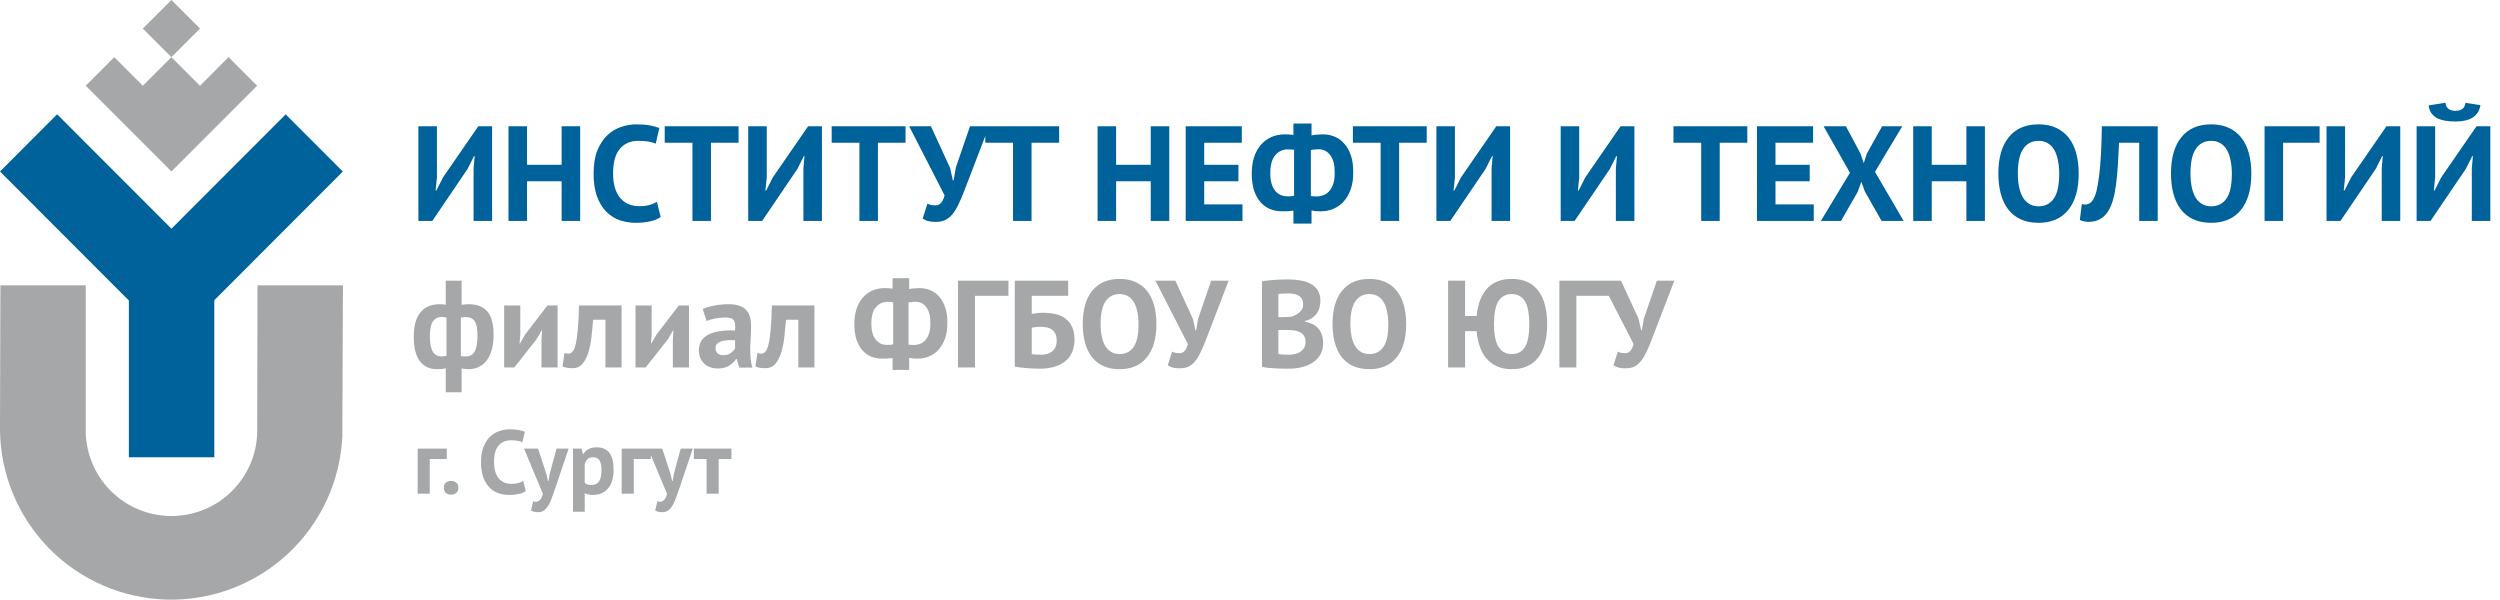
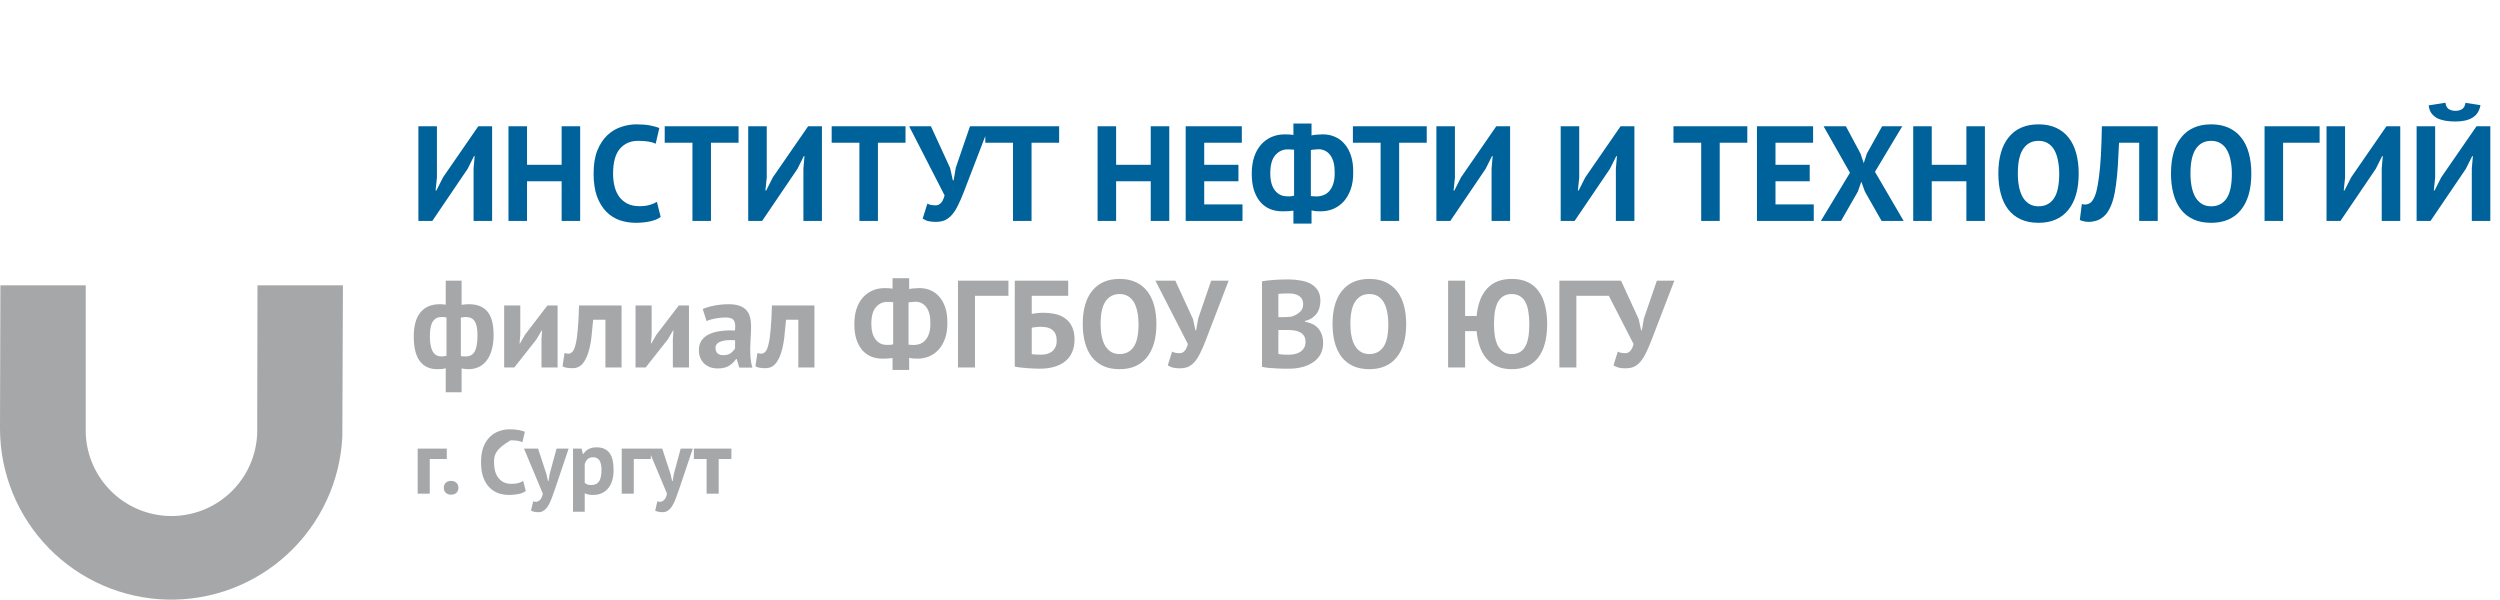
<svg xmlns="http://www.w3.org/2000/svg" width="1109" height="266" viewBox="0 0 1109 266" fill="none">
  <path d="M152.124 126.568H114.22L114.093 189.585C114.26 194.579 113.441 199.558 111.683 204.235C109.926 208.913 107.264 213.199 103.851 216.848C100.437 220.498 96.338 223.439 91.787 225.504C87.237 227.569 82.324 228.717 77.33 228.884C72.336 229.05 67.357 228.231 62.679 226.474C58.002 224.717 53.716 222.055 50.066 218.641C46.417 215.227 43.476 211.128 41.411 206.578C39.346 202.027 38.198 197.115 38.031 192.12V126.568H0.177L0 189.585C0 189.801 0 190.003 0 190.219C0.05 210.034 7.84 229.046 21.708 243.199C35.577 257.352 54.426 265.527 74.236 265.98C94.046 266.433 113.249 259.129 127.75 245.624C142.251 232.12 150.902 213.485 151.858 193.692L152.124 126.568Z" fill="#A5A7A9" />
-   <path d="M152.074 76.1L126.732 50.733L76.049 101.454L25.341 50.708L0 76.075L57.161 133.299V202.832H95.065V133.172L152.074 76.1Z" fill="#00629B" />
-   <path d="M63.36 12.677L76.037 0L88.714 12.677L76.037 25.354L88.714 38.031L101.378 25.354L114.055 38.031L76.037 76.062L38.018 38.031L50.683 25.354L63.36 38.031L76.037 25.354" fill="#A5A7A9" />
  <path d="M210.08 74.72L210.56 69.26H210.26L207.44 74.9L191.78 98H185.6V56H193.82V78.86L193.22 84.5H193.58L196.52 78.68L212.18 56H218.3V98H210.08V74.72ZM249.141 80.42H233.781V98H225.561V56H233.781V73.1H249.141V56H257.361V98H249.141V80.42ZM293.083 96.26C291.803 97.18 290.163 97.84 288.163 98.24C286.203 98.64 284.183 98.84 282.103 98.84C279.583 98.84 277.183 98.46 274.903 97.7C272.663 96.9 270.683 95.64 268.963 93.92C267.243 92.16 265.863 89.9 264.823 87.14C263.823 84.34 263.323 80.96 263.323 77C263.323 72.88 263.883 69.44 265.003 66.68C266.163 63.88 267.643 61.64 269.443 59.96C271.283 58.24 273.323 57.02 275.563 56.3C277.803 55.54 280.043 55.16 282.283 55.16C284.683 55.16 286.703 55.32 288.343 55.64C290.023 55.96 291.403 56.34 292.483 56.78L290.863 63.74C289.943 63.3 288.843 62.98 287.563 62.78C286.323 62.58 284.803 62.48 283.003 62.48C279.683 62.48 277.003 63.66 274.963 66.02C272.963 68.38 271.963 72.04 271.963 77C271.963 79.16 272.203 81.14 272.683 82.94C273.163 84.7 273.883 86.22 274.843 87.5C275.843 88.74 277.063 89.72 278.503 90.44C279.983 91.12 281.683 91.46 283.603 91.46C285.403 91.46 286.923 91.28 288.163 90.92C289.403 90.56 290.483 90.1 291.403 89.54L293.083 96.26ZM327.627 63.32H315.387V98H307.167V63.32H294.867V56H327.627V63.32ZM356.389 74.72L356.869 69.26H356.569L353.749 74.9L338.089 98H331.909V56H340.129V78.86L339.529 84.5H339.889L342.829 78.68L358.489 56H364.609V98H356.389V74.72ZM401.69 63.32H389.45V98H381.23V63.32H368.93V56H401.69V63.32ZM421.476 74.54L422.676 80H423.036L423.996 74.36L430.296 56H438.756L427.596 85.04C426.716 87.32 425.856 89.3 425.016 90.98C424.216 92.66 423.336 94.06 422.376 95.18C421.456 96.26 420.416 97.08 419.256 97.64C418.096 98.16 416.736 98.42 415.176 98.42C413.856 98.42 412.776 98.32 411.936 98.12C411.136 97.96 410.256 97.58 409.296 96.98L411.396 90.32C412.076 90.68 412.696 90.9 413.256 90.98C413.816 91.06 414.416 91.1 415.056 91.1C416.936 91.1 418.256 89.62 419.016 86.66L403.296 56H412.956L421.476 74.54ZM469.834 63.32H457.594V98H449.374V63.32H437.074V56H469.834V63.32ZM510.469 80.42H495.109V98H486.889V56H495.109V73.1H510.469V56H518.689V98H510.469V80.42ZM525.971 56H550.871V63.32H534.191V73.1H549.371V80.42H534.191V90.68H551.171V98H525.971V56ZM573.759 93.44C572.999 93.56 572.219 93.64 571.419 93.68C570.619 93.72 569.759 93.74 568.839 93.74C566.919 93.74 565.139 93.42 563.499 92.78C561.859 92.1 560.419 91.08 559.179 89.72C557.979 88.32 557.019 86.58 556.299 84.5C555.619 82.38 555.279 79.88 555.279 77C555.279 74.28 555.619 71.86 556.299 69.74C557.019 67.58 558.019 65.76 559.299 64.28C560.619 62.76 562.179 61.6 563.979 60.8C565.779 60 567.779 59.6 569.979 59.6C570.499 59.6 571.139 59.62 571.899 59.66C572.659 59.7 573.279 59.78 573.759 59.9V54.8H581.799V60.08C582.559 59.88 583.419 59.76 584.379 59.72C585.379 59.64 586.179 59.6 586.779 59.6C588.739 59.6 590.539 59.96 592.179 60.68C593.819 61.36 595.239 62.42 596.439 63.86C597.679 65.26 598.639 67.02 599.319 69.14C599.999 71.22 600.319 73.64 600.279 76.4C600.319 79.24 599.959 81.74 599.199 83.9C598.439 86.06 597.399 87.88 596.079 89.36C594.759 90.8 593.219 91.9 591.459 92.66C589.739 93.38 587.879 93.74 585.879 93.74C585.239 93.74 584.539 93.72 583.779 93.68C583.059 93.6 582.399 93.48 581.799 93.32V99.2H573.759V93.44ZM584.859 66.2C584.459 66.24 583.919 66.28 583.239 66.32C582.559 66.36 581.979 66.44 581.499 66.56V86.96C581.859 87.04 582.279 87.08 582.759 87.08C583.279 87.08 583.759 87.1 584.199 87.14C585.319 87.1 586.359 86.88 587.319 86.48C588.279 86.08 589.119 85.44 589.839 84.56C590.559 83.68 591.119 82.58 591.519 81.26C591.919 79.94 592.099 78.34 592.059 76.46C592.099 73.26 591.479 70.76 590.199 68.96C588.919 67.16 587.139 66.24 584.859 66.2ZM570.939 87.08C571.259 87.08 571.739 87.08 572.379 87.08C573.059 87.04 573.619 86.94 574.059 86.78V66.44C573.659 66.36 573.199 66.32 572.679 66.32C572.159 66.28 571.679 66.26 571.239 66.26C569.039 66.26 567.199 67.12 565.719 68.84C564.239 70.52 563.499 73.22 563.499 76.94C563.499 80.18 564.179 82.68 565.539 84.44C566.899 86.2 568.699 87.08 570.939 87.08ZM632.9 63.32H620.66V98H612.44V63.32H600.14V56H632.9V63.32ZM661.662 74.72L662.142 69.26H661.842L659.022 74.9L643.362 98H637.182V56H645.402V78.86L644.802 84.5H645.162L648.102 78.68L663.762 56H669.882V98H661.662V74.72ZM716.799 74.72L717.279 69.26H716.979L714.159 74.9L698.499 98H692.319V56H700.539V78.86L699.939 84.5H700.299L703.239 78.68L718.899 56H725.019V98H716.799V74.72ZM775.108 63.32H762.868V98H754.648V63.32H742.348V56H775.108V63.32ZM779.389 56H804.289V63.32H787.609V73.1H802.789V80.42H787.609V90.68H804.589V98H779.389V56ZM820.637 76.64L808.937 56H818.837L825.317 68.12L826.757 72.38L828.137 68.12L834.917 56H843.857L831.737 76.22L844.457 98H834.677L827.297 85.04L825.677 80.6L824.117 85.04L816.677 98H807.737L820.637 76.64ZM872.285 80.42H856.925V98H848.705V56H856.925V73.1H872.285V56H880.505V98H872.285V80.42ZM886.468 77C886.468 70 888.008 64.62 891.088 60.86C894.168 57.06 898.568 55.16 904.288 55.16C907.288 55.16 909.908 55.68 912.148 56.72C914.388 57.76 916.248 59.24 917.728 61.16C919.208 63.08 920.308 65.38 921.028 68.06C921.748 70.74 922.108 73.72 922.108 77C922.108 84 920.548 89.4 917.428 93.2C914.348 96.96 909.968 98.84 904.288 98.84C901.248 98.84 898.608 98.32 896.368 97.28C894.128 96.24 892.268 94.76 890.788 92.84C889.348 90.92 888.268 88.62 887.548 85.94C886.828 83.26 886.468 80.28 886.468 77ZM895.108 77C895.108 79.12 895.288 81.08 895.648 82.88C896.008 84.64 896.548 86.16 897.268 87.44C898.028 88.72 898.988 89.72 900.148 90.44C901.308 91.16 902.688 91.52 904.288 91.52C907.208 91.52 909.468 90.38 911.068 88.1C912.668 85.82 913.468 82.12 913.468 77C913.468 74.96 913.288 73.06 912.928 71.3C912.608 69.54 912.088 68 911.368 66.68C910.648 65.36 909.708 64.34 908.548 63.62C907.388 62.86 905.968 62.48 904.288 62.48C901.368 62.48 899.108 63.66 897.508 66.02C895.908 68.34 895.108 72 895.108 77ZM948.947 63.32H940.007C939.847 67.12 939.667 70.58 939.467 73.7C939.267 76.82 938.987 79.64 938.627 82.16C938.307 84.64 937.867 86.84 937.307 88.76C936.747 90.68 936.027 92.34 935.147 93.74C934.587 94.66 933.947 95.42 933.227 96.02C932.547 96.62 931.827 97.1 931.067 97.46C930.307 97.82 929.547 98.06 928.787 98.18C928.067 98.34 927.387 98.42 926.747 98.42C925.827 98.42 925.047 98.34 924.407 98.18C923.807 98.06 923.207 97.86 922.607 97.58L923.507 90.5C923.747 90.58 923.987 90.64 924.227 90.68C924.467 90.72 924.707 90.74 924.947 90.74C925.587 90.74 926.207 90.58 926.807 90.26C927.447 89.94 927.987 89.4 928.427 88.64C929.027 87.76 929.547 86.48 929.987 84.8C930.427 83.08 930.807 80.9 931.127 78.26C931.487 75.62 931.767 72.48 931.967 68.84C932.167 65.16 932.307 60.88 932.387 56H957.167V98H948.947V63.32ZM963.05 77C963.05 70 964.59 64.62 967.67 60.86C970.75 57.06 975.15 55.16 980.87 55.16C983.87 55.16 986.49 55.68 988.73 56.72C990.97 57.76 992.83 59.24 994.31 61.16C995.79 63.08 996.89 65.38 997.61 68.06C998.33 70.74 998.69 73.72 998.69 77C998.69 84 997.13 89.4 994.01 93.2C990.93 96.96 986.55 98.84 980.87 98.84C977.83 98.84 975.19 98.32 972.95 97.28C970.71 96.24 968.85 94.76 967.37 92.84C965.93 90.92 964.85 88.62 964.13 85.94C963.41 83.26 963.05 80.28 963.05 77ZM971.69 77C971.69 79.12 971.87 81.08 972.23 82.88C972.59 84.64 973.13 86.16 973.85 87.44C974.61 88.72 975.57 89.72 976.73 90.44C977.89 91.16 979.27 91.52 980.87 91.52C983.79 91.52 986.05 90.38 987.65 88.1C989.25 85.82 990.05 82.12 990.05 77C990.05 74.96 989.87 73.06 989.51 71.3C989.19 69.54 988.67 68 987.95 66.68C987.23 65.36 986.29 64.34 985.13 63.62C983.97 62.86 982.55 62.48 980.87 62.48C977.95 62.48 975.69 63.66 974.09 66.02C972.49 68.34 971.69 72 971.69 77ZM1028.98 63.32H1012.78V98H1004.56V56H1028.98V63.32ZM1056.53 74.72L1057.01 69.26H1056.71L1053.89 74.9L1038.23 98H1032.05V56H1040.27V78.86L1039.67 84.5H1040.03L1042.97 78.68L1058.63 56H1064.75V98H1056.53V74.72ZM1096.49 74.72L1096.97 69.26H1096.67L1093.85 74.9L1078.19 98H1072.01V56H1080.23V78.86L1079.63 84.5H1079.99L1082.93 78.68L1098.59 56H1104.71V98H1096.49V74.72ZM1084.79 45.56C1084.95 46.84 1085.41 47.76 1086.17 48.32C1086.97 48.88 1087.99 49.16 1089.23 49.16C1091.91 49.16 1093.39 47.98 1093.67 45.62L1100.33 46.64C1099.89 49.16 1098.73 51 1096.85 52.16C1095.01 53.32 1092.45 53.9 1089.17 53.9C1087.53 53.9 1086.03 53.78 1084.67 53.54C1083.31 53.3 1082.11 52.92 1081.07 52.4C1080.07 51.84 1079.23 51.1 1078.55 50.18C1077.91 49.26 1077.51 48.12 1077.35 46.76L1084.79 45.56Z" fill="#00629B" />
  <path d="M197.73 163.33C197.107 163.55 196.447 163.678 195.75 163.715C195.09 163.752 194.485 163.77 193.935 163.77C190.598 163.77 188.032 162.578 186.235 160.195C184.438 157.812 183.54 154.163 183.54 149.25C183.54 144.557 184.53 141 186.51 138.58C188.49 136.16 191.35 134.95 195.09 134.95C196.117 134.95 196.997 135.023 197.73 135.17V124.5H204.77V135.225C205.43 135.115 206.017 135.042 206.53 135.005C207.043 134.968 207.538 134.95 208.015 134.95C211.645 134.95 214.377 136.032 216.21 138.195C218.043 140.322 218.96 143.823 218.96 148.7C218.96 151.01 218.703 153.1 218.19 154.97C217.713 156.803 216.998 158.38 216.045 159.7C215.092 161.02 213.918 162.028 212.525 162.725C211.168 163.422 209.592 163.77 207.795 163.77C207.465 163.77 206.97 163.733 206.31 163.66C205.687 163.623 205.173 163.532 204.77 163.385V174H197.73V163.33ZM206.42 140.615C206.053 140.615 205.723 140.652 205.43 140.725C205.173 140.762 204.843 140.817 204.44 140.89V157.94C204.733 158.013 205.063 158.068 205.43 158.105C205.833 158.105 206.255 158.105 206.695 158.105C208.455 158.105 209.738 157.39 210.545 155.96C211.388 154.493 211.81 152.073 211.81 148.7C211.81 145.84 211.407 143.787 210.6 142.54C209.793 141.257 208.4 140.615 206.42 140.615ZM195.805 158.105C196.208 158.105 196.575 158.087 196.905 158.05C197.272 157.977 197.657 157.903 198.06 157.83V140.835C197.363 140.688 196.648 140.615 195.915 140.615C194.228 140.615 192.927 141.275 192.01 142.595C191.13 143.878 190.69 146.097 190.69 149.25C190.69 152.11 191.093 154.31 191.9 155.85C192.743 157.353 194.045 158.105 195.805 158.105ZM240.201 150.46L240.476 146.555H240.311L237.946 150.57L228.156 163H223.646V135.5H230.796V148.59L230.466 152.33H230.686L232.941 148.425L242.841 135.5H247.351V163H240.201V150.46ZM268.576 141.825H263.131C262.911 144.428 262.655 147.013 262.361 149.58C262.068 152.147 261.591 154.457 260.931 156.51C260.308 158.527 259.446 160.177 258.346 161.46C257.246 162.707 255.816 163.33 254.056 163.33C251.93 163.33 250.426 163.055 249.546 162.505L250.426 156.565C251.013 156.785 251.563 156.895 252.076 156.895C252.81 156.895 253.451 156.583 254.001 155.96C254.551 155.337 255.01 154.218 255.376 152.605C255.78 150.992 256.091 148.81 256.311 146.06C256.568 143.273 256.751 139.753 256.861 135.5H275.726V163H268.576V141.825ZM298.477 150.46L298.752 146.555H298.587L296.222 150.57L286.432 163H281.922V135.5H289.072V148.59L288.742 152.33H288.962L291.217 148.425L301.117 135.5H305.627V163H298.477V150.46ZM311.728 137.095C313.194 136.435 314.936 135.922 316.953 135.555C318.969 135.152 321.078 134.95 323.278 134.95C325.184 134.95 326.779 135.188 328.063 135.665C329.346 136.105 330.354 136.747 331.088 137.59C331.858 138.433 332.389 139.442 332.683 140.615C333.013 141.788 333.178 143.108 333.178 144.575C333.178 146.188 333.123 147.82 333.013 149.47C332.903 151.083 332.829 152.678 332.793 154.255C332.793 155.832 332.848 157.372 332.958 158.875C333.068 160.342 333.343 161.735 333.783 163.055H327.953L326.798 159.26H326.523C325.789 160.397 324.763 161.387 323.443 162.23C322.159 163.037 320.491 163.44 318.438 163.44C317.154 163.44 315.999 163.257 314.973 162.89C313.946 162.487 313.066 161.937 312.333 161.24C311.599 160.507 311.031 159.663 310.628 158.71C310.224 157.72 310.023 156.62 310.023 155.41C310.023 153.723 310.389 152.312 311.123 151.175C311.893 150.002 312.974 149.067 314.368 148.37C315.798 147.637 317.484 147.142 319.428 146.885C321.408 146.592 323.608 146.5 326.028 146.61C326.284 144.557 326.138 143.09 325.588 142.21C325.038 141.293 323.809 140.835 321.903 140.835C320.473 140.835 318.951 140.982 317.338 141.275C315.761 141.568 314.459 141.953 313.433 142.43L311.728 137.095ZM320.803 157.555C322.233 157.555 323.369 157.243 324.213 156.62C325.056 155.96 325.679 155.263 326.083 154.53V150.955C324.946 150.845 323.846 150.827 322.783 150.9C321.756 150.973 320.839 151.138 320.033 151.395C319.226 151.652 318.584 152.018 318.108 152.495C317.631 152.972 317.393 153.577 317.393 154.31C317.393 155.337 317.686 156.143 318.273 156.73C318.896 157.28 319.739 157.555 320.803 157.555ZM354.138 141.825H348.693C348.473 144.428 348.216 147.013 347.923 149.58C347.63 152.147 347.153 154.457 346.493 156.51C345.87 158.527 345.008 160.177 343.908 161.46C342.808 162.707 341.378 163.33 339.618 163.33C337.491 163.33 335.988 163.055 335.108 162.505L335.988 156.565C336.575 156.785 337.125 156.895 337.638 156.895C338.371 156.895 339.013 156.583 339.563 155.96C340.113 155.337 340.571 154.218 340.938 152.605C341.341 150.992 341.653 148.81 341.873 146.06C342.13 143.273 342.313 139.753 342.423 135.5H361.288V163H354.138V141.825ZM395.932 158.82C395.235 158.93 394.52 159.003 393.787 159.04C393.053 159.077 392.265 159.095 391.422 159.095C389.662 159.095 388.03 158.802 386.527 158.215C385.023 157.592 383.703 156.657 382.567 155.41C381.467 154.127 380.587 152.532 379.927 150.625C379.303 148.682 378.992 146.39 378.992 143.75C378.992 141.257 379.303 139.038 379.927 137.095C380.587 135.115 381.503 133.447 382.677 132.09C383.887 130.697 385.317 129.633 386.967 128.9C388.617 128.167 390.45 127.8 392.467 127.8C392.943 127.8 393.53 127.818 394.227 127.855C394.923 127.892 395.492 127.965 395.932 128.075V123.4H403.302V128.24C403.998 128.057 404.787 127.947 405.667 127.91C406.583 127.837 407.317 127.8 407.867 127.8C409.663 127.8 411.313 128.13 412.817 128.79C414.32 129.413 415.622 130.385 416.722 131.705C417.858 132.988 418.738 134.602 419.362 136.545C419.985 138.452 420.278 140.67 420.242 143.2C420.278 145.803 419.948 148.095 419.252 150.075C418.555 152.055 417.602 153.723 416.392 155.08C415.182 156.4 413.77 157.408 412.157 158.105C410.58 158.765 408.875 159.095 407.042 159.095C406.455 159.095 405.813 159.077 405.117 159.04C404.457 158.967 403.852 158.857 403.302 158.71V164.1H395.932V158.82ZM406.107 133.85C405.74 133.887 405.245 133.923 404.622 133.96C403.998 133.997 403.467 134.07 403.027 134.18V152.88C403.357 152.953 403.742 152.99 404.182 152.99C404.658 152.99 405.098 153.008 405.502 153.045C406.528 153.008 407.482 152.807 408.362 152.44C409.242 152.073 410.012 151.487 410.672 150.68C411.332 149.873 411.845 148.865 412.212 147.655C412.578 146.445 412.743 144.978 412.707 143.255C412.743 140.322 412.175 138.03 411.002 136.38C409.828 134.73 408.197 133.887 406.107 133.85ZM393.347 152.99C393.64 152.99 394.08 152.99 394.667 152.99C395.29 152.953 395.803 152.862 396.207 152.715V134.07C395.84 133.997 395.418 133.96 394.942 133.96C394.465 133.923 394.025 133.905 393.622 133.905C391.605 133.905 389.918 134.693 388.562 136.27C387.205 137.81 386.527 140.285 386.527 143.695C386.527 146.665 387.15 148.957 388.397 150.57C389.643 152.183 391.293 152.99 393.347 152.99ZM447.343 131.21H432.493V163H424.958V124.5H447.343V131.21ZM450.149 124.5H473.854V131.21H457.684V139.24C458.307 139.13 459.059 139.02 459.939 138.91C460.855 138.8 461.754 138.745 462.634 138.745C464.687 138.745 466.575 138.947 468.299 139.35C470.022 139.753 471.489 140.432 472.699 141.385C473.945 142.302 474.917 143.53 475.614 145.07C476.31 146.573 476.659 148.425 476.659 150.625C476.659 152.788 476.292 154.677 475.559 156.29C474.862 157.903 473.835 159.242 472.479 160.305C471.159 161.368 469.545 162.175 467.639 162.725C465.769 163.275 463.66 163.55 461.314 163.55C460.69 163.55 459.902 163.532 458.949 163.495C458.032 163.458 457.042 163.403 455.979 163.33C454.952 163.257 453.925 163.165 452.899 163.055C451.872 162.945 450.955 162.798 450.149 162.615V124.5ZM461.864 157.335C462.817 157.335 463.697 157.225 464.504 157.005C465.347 156.748 466.08 156.382 466.704 155.905C467.327 155.392 467.822 154.75 468.189 153.98C468.555 153.21 468.739 152.275 468.739 151.175C468.739 149.855 468.537 148.792 468.134 147.985C467.73 147.178 467.18 146.555 466.484 146.115C465.787 145.638 464.98 145.327 464.064 145.18C463.184 145.033 462.23 144.96 461.204 144.96C460.69 144.96 460.049 145.015 459.279 145.125C458.509 145.198 457.977 145.272 457.684 145.345V157.06C458.087 157.17 458.692 157.243 459.499 157.28C460.342 157.317 461.13 157.335 461.864 157.335ZM480.306 143.75C480.306 137.333 481.717 132.402 484.541 128.955C487.364 125.472 491.397 123.73 496.641 123.73C499.391 123.73 501.792 124.207 503.846 125.16C505.899 126.113 507.604 127.47 508.961 129.23C510.317 130.99 511.326 133.098 511.986 135.555C512.646 138.012 512.976 140.743 512.976 143.75C512.976 150.167 511.546 155.117 508.686 158.6C505.862 162.047 501.847 163.77 496.641 163.77C493.854 163.77 491.434 163.293 489.381 162.34C487.327 161.387 485.622 160.03 484.266 158.27C482.946 156.51 481.956 154.402 481.296 151.945C480.636 149.488 480.306 146.757 480.306 143.75ZM488.226 143.75C488.226 145.693 488.391 147.49 488.721 149.14C489.051 150.753 489.546 152.147 490.206 153.32C490.902 154.493 491.782 155.41 492.846 156.07C493.909 156.73 495.174 157.06 496.641 157.06C499.317 157.06 501.389 156.015 502.856 153.925C504.322 151.835 505.056 148.443 505.056 143.75C505.056 141.88 504.891 140.138 504.561 138.525C504.267 136.912 503.791 135.5 503.131 134.29C502.471 133.08 501.609 132.145 500.546 131.485C499.482 130.788 498.181 130.44 496.641 130.44C493.964 130.44 491.892 131.522 490.426 133.685C488.959 135.812 488.226 139.167 488.226 143.75ZM529.191 141.495L530.291 146.5H530.621L531.501 141.33L537.276 124.5H545.031L534.801 151.12C533.994 153.21 533.206 155.025 532.436 156.565C531.702 158.105 530.896 159.388 530.016 160.415C529.172 161.405 528.219 162.157 527.156 162.67C526.092 163.147 524.846 163.385 523.416 163.385C522.206 163.385 521.216 163.293 520.446 163.11C519.712 162.963 518.906 162.615 518.026 162.065L519.951 155.96C520.574 156.29 521.142 156.492 521.656 156.565C522.169 156.638 522.719 156.675 523.306 156.675C525.029 156.675 526.239 155.318 526.936 152.605L512.526 124.5H521.381L529.191 141.495ZM585.731 133.465C585.731 134.418 585.603 135.372 585.346 136.325C585.126 137.278 584.741 138.158 584.191 138.965C583.641 139.735 582.926 140.432 582.046 141.055C581.166 141.642 580.103 142.082 578.856 142.375V142.705C579.956 142.888 581.001 143.2 581.991 143.64C582.981 144.08 583.843 144.685 584.576 145.455C585.31 146.225 585.878 147.16 586.281 148.26C586.721 149.36 586.941 150.662 586.941 152.165C586.941 154.145 586.52 155.868 585.676 157.335C584.833 158.765 583.696 159.938 582.266 160.855C580.873 161.772 579.278 162.45 577.481 162.89C575.685 163.33 573.833 163.55 571.926 163.55C571.303 163.55 570.496 163.55 569.506 163.55C568.553 163.55 567.508 163.513 566.371 163.44C565.271 163.403 564.135 163.33 562.961 163.22C561.825 163.11 560.78 162.945 559.826 162.725V124.775C560.523 124.665 561.311 124.555 562.191 124.445C563.108 124.335 564.08 124.243 565.106 124.17C566.133 124.097 567.178 124.042 568.241 124.005C569.341 123.968 570.423 123.95 571.486 123.95C573.283 123.95 575.025 124.097 576.711 124.39C578.435 124.647 579.956 125.123 581.276 125.82C582.633 126.517 583.715 127.488 584.521 128.735C585.328 129.982 585.731 131.558 585.731 133.465ZM571.981 157.335C572.898 157.335 573.778 157.225 574.621 157.005C575.501 156.785 576.271 156.455 576.931 156.015C577.591 155.538 578.123 154.952 578.526 154.255C578.93 153.558 579.131 152.733 579.131 151.78C579.131 150.57 578.893 149.617 578.416 148.92C577.94 148.223 577.316 147.692 576.546 147.325C575.776 146.922 574.915 146.665 573.961 146.555C573.008 146.445 572.055 146.39 571.101 146.39H567.086V157.005C567.27 157.078 567.563 157.133 567.966 157.17C568.37 157.207 568.791 157.243 569.231 157.28C569.708 157.28 570.185 157.298 570.661 157.335C571.175 157.335 571.615 157.335 571.981 157.335ZM569.506 140.67C570.02 140.67 570.606 140.652 571.266 140.615C571.963 140.578 572.531 140.523 572.971 140.45C574.365 140.01 575.556 139.35 576.546 138.47C577.573 137.59 578.086 136.435 578.086 135.005C578.086 134.052 577.903 133.263 577.536 132.64C577.17 132.017 576.675 131.522 576.051 131.155C575.465 130.788 574.786 130.532 574.016 130.385C573.246 130.238 572.44 130.165 571.596 130.165C570.643 130.165 569.763 130.183 568.956 130.22C568.15 130.257 567.526 130.312 567.086 130.385V140.67H569.506ZM591.111 143.75C591.111 137.333 592.523 132.402 595.346 128.955C598.17 125.472 602.203 123.73 607.446 123.73C610.196 123.73 612.598 124.207 614.651 125.16C616.705 126.113 618.41 127.47 619.766 129.23C621.123 130.99 622.131 133.098 622.791 135.555C623.451 138.012 623.781 140.743 623.781 143.75C623.781 150.167 622.351 155.117 619.491 158.6C616.668 162.047 612.653 163.77 607.446 163.77C604.66 163.77 602.24 163.293 600.186 162.34C598.133 161.387 596.428 160.03 595.071 158.27C593.751 156.51 592.761 154.402 592.101 151.945C591.441 149.488 591.111 146.757 591.111 143.75ZM599.031 143.75C599.031 145.693 599.196 147.49 599.526 149.14C599.856 150.753 600.351 152.147 601.011 153.32C601.708 154.493 602.588 155.41 603.651 156.07C604.715 156.73 605.98 157.06 607.446 157.06C610.123 157.06 612.195 156.015 613.661 153.925C615.128 151.835 615.861 148.443 615.861 143.75C615.861 141.88 615.696 140.138 615.366 138.525C615.073 136.912 614.596 135.5 613.936 134.29C613.276 133.08 612.415 132.145 611.351 131.485C610.288 130.788 608.986 130.44 607.446 130.44C604.77 130.44 602.698 131.522 601.231 133.685C599.765 135.812 599.031 139.167 599.031 143.75ZM649.915 140.175H655.03C655.507 134.932 657.047 130.88 659.65 128.02C662.253 125.16 665.902 123.73 670.595 123.73C673.382 123.73 675.765 124.207 677.745 125.16C679.725 126.113 681.338 127.47 682.585 129.23C683.868 130.99 684.803 133.098 685.39 135.555C686.013 138.012 686.325 140.743 686.325 143.75C686.325 150.167 685.005 155.117 682.365 158.6C679.725 162.047 675.802 163.77 670.595 163.77C668.175 163.77 666.03 163.367 664.16 162.56C662.327 161.753 660.768 160.617 659.485 159.15C658.202 157.683 657.193 155.905 656.46 153.815C655.727 151.725 655.25 149.415 655.03 146.885H649.915V163H642.38V124.5H649.915V140.175ZM662.73 143.75C662.73 145.693 662.858 147.49 663.115 149.14C663.408 150.753 663.848 152.147 664.435 153.32C665.058 154.493 665.865 155.41 666.855 156.07C667.882 156.73 669.128 157.06 670.595 157.06C673.272 157.06 675.233 156.015 676.48 153.925C677.763 151.835 678.405 148.443 678.405 143.75C678.405 141.88 678.277 140.138 678.02 138.525C677.8 136.912 677.397 135.5 676.81 134.29C676.223 133.08 675.417 132.145 674.39 131.485C673.4 130.788 672.135 130.44 670.595 130.44C667.955 130.44 665.975 131.522 664.655 133.685C663.372 135.812 662.73 139.167 662.73 143.75ZM714.125 131.21H699.275V163H691.74V124.5H714.125V131.21ZM726.9 141.495L728 146.5H728.33L729.21 141.33L734.985 124.5H742.74L732.51 151.12C731.704 153.21 730.915 155.025 730.145 156.565C729.412 158.105 728.605 159.388 727.725 160.415C726.882 161.405 725.929 162.157 724.865 162.67C723.802 163.147 722.555 163.385 721.125 163.385C719.915 163.385 718.925 163.293 718.155 163.11C717.422 162.963 716.615 162.615 715.735 162.065L717.66 155.96C718.284 156.29 718.852 156.492 719.365 156.565C719.879 156.638 720.429 156.675 721.015 156.675C722.739 156.675 723.949 155.318 724.645 152.605L710.235 124.5H719.09L726.9 141.495Z" fill="#A5A7A9" />
-   <path d="M198.2 203.6H190.64V219H185.28V199H198.2V203.6ZM196.868 216.36C196.868 215.427 197.161 214.693 197.748 214.16C198.334 213.6 199.108 213.32 200.068 213.32C201.081 213.32 201.881 213.6 202.468 214.16C203.054 214.693 203.348 215.427 203.348 216.36C203.348 217.293 203.054 218.04 202.468 218.6C201.881 219.16 201.081 219.44 200.068 219.44C199.108 219.44 198.334 219.16 197.748 218.6C197.161 218.04 196.868 217.293 196.868 216.36ZM233.227 217.84C232.374 218.453 231.281 218.893 229.947 219.16C228.641 219.427 227.294 219.56 225.907 219.56C224.227 219.56 222.627 219.307 221.107 218.8C219.614 218.267 218.294 217.427 217.147 216.28C216.001 215.107 215.081 213.6 214.387 211.76C213.721 209.893 213.387 207.64 213.387 205C213.387 202.253 213.761 199.96 214.507 198.12C215.281 196.253 216.267 194.76 217.467 193.64C218.694 192.493 220.054 191.68 221.547 191.2C223.041 190.693 224.534 190.44 226.027 190.44C227.627 190.44 228.974 190.547 230.067 190.76C231.187 190.973 232.107 191.227 232.827 191.52L231.747 196.16C231.134 195.867 230.401 195.653 229.547 195.52C228.721 195.387 227.707 195.32 226.507 195.32C224.294 195.32 222.507 196.107 221.147 197.68C219.814 199.253 219.147 201.693 219.147 205C219.147 206.44 219.307 207.76 219.627 208.96C219.947 210.133 220.427 211.147 221.067 212C221.734 212.827 222.547 213.48 223.507 213.96C224.494 214.413 225.627 214.64 226.907 214.64C228.107 214.64 229.121 214.52 229.947 214.28C230.774 214.04 231.494 213.733 232.107 213.36L233.227 217.84ZM242.365 210.24L243.085 213.36H243.325L243.845 210.2L246.885 199H252.245L246.165 217.04C245.658 218.533 245.165 219.893 244.685 221.12C244.231 222.373 243.725 223.453 243.165 224.36C242.605 225.267 241.978 225.96 241.285 226.44C240.618 226.947 239.818 227.2 238.885 227.2C237.498 227.2 236.391 226.973 235.565 226.52L236.525 222.36C236.925 222.52 237.325 222.6 237.725 222.6C238.338 222.6 238.925 222.333 239.485 221.8C240.071 221.293 240.511 220.36 240.805 219L232.445 199H238.685L242.365 210.24ZM254.186 199H257.986L258.586 201.4H258.746C259.44 200.387 260.253 199.64 261.186 199.16C262.146 198.68 263.306 198.44 264.666 198.44C267.173 198.44 269.053 199.24 270.306 200.84C271.56 202.413 272.186 204.96 272.186 208.48C272.186 210.187 271.986 211.733 271.586 213.12C271.186 214.48 270.586 215.64 269.786 216.6C269.013 217.56 268.053 218.293 266.906 218.8C265.786 219.307 264.493 219.56 263.026 219.56C262.2 219.56 261.52 219.493 260.986 219.36C260.453 219.253 259.92 219.067 259.386 218.8V227H254.186V199ZM263.106 202.84C262.093 202.84 261.293 203.093 260.706 203.6C260.146 204.107 259.706 204.867 259.386 205.88V214.2C259.76 214.493 260.16 214.733 260.586 214.92C261.04 215.08 261.626 215.16 262.346 215.16C263.84 215.16 264.96 214.64 265.706 213.6C266.453 212.533 266.826 210.787 266.826 208.36C266.826 206.6 266.533 205.24 265.946 204.28C265.36 203.32 264.413 202.84 263.106 202.84ZM288.708 203.6H281.148V219H275.788V199H288.708V203.6ZM297.443 210.24L298.163 213.36H298.403L298.923 210.2L301.963 199H307.323L301.243 217.04C300.736 218.533 300.243 219.893 299.763 221.12C299.309 222.373 298.803 223.453 298.243 224.36C297.683 225.267 297.056 225.96 296.363 226.44C295.696 226.947 294.896 227.2 293.963 227.2C292.576 227.2 291.469 226.973 290.643 226.52L291.603 222.36C292.003 222.52 292.403 222.6 292.803 222.6C293.416 222.6 294.003 222.333 294.563 221.8C295.149 221.293 295.589 220.36 295.883 219L287.523 199H293.763L297.443 210.24ZM324.446 203.6H318.806V219H313.446V203.6H307.806V199H324.446V203.6Z" fill="#A5A7A9" />
+   <path d="M198.2 203.6H190.64V219H185.28V199H198.2V203.6ZM196.868 216.36C196.868 215.427 197.161 214.693 197.748 214.16C198.334 213.6 199.108 213.32 200.068 213.32C201.081 213.32 201.881 213.6 202.468 214.16C203.054 214.693 203.348 215.427 203.348 216.36C203.348 217.293 203.054 218.04 202.468 218.6C201.881 219.16 201.081 219.44 200.068 219.44C199.108 219.44 198.334 219.16 197.748 218.6C197.161 218.04 196.868 217.293 196.868 216.36ZM233.227 217.84C232.374 218.453 231.281 218.893 229.947 219.16C228.641 219.427 227.294 219.56 225.907 219.56C224.227 219.56 222.627 219.307 221.107 218.8C219.614 218.267 218.294 217.427 217.147 216.28C216.001 215.107 215.081 213.6 214.387 211.76C213.721 209.893 213.387 207.64 213.387 205C213.387 202.253 213.761 199.96 214.507 198.12C215.281 196.253 216.267 194.76 217.467 193.64C218.694 192.493 220.054 191.68 221.547 191.2C223.041 190.693 224.534 190.44 226.027 190.44C227.627 190.44 228.974 190.547 230.067 190.76C231.187 190.973 232.107 191.227 232.827 191.52L231.747 196.16C231.134 195.867 230.401 195.653 229.547 195.52C228.721 195.387 227.707 195.32 226.507 195.32C219.814 199.253 219.147 201.693 219.147 205C219.147 206.44 219.307 207.76 219.627 208.96C219.947 210.133 220.427 211.147 221.067 212C221.734 212.827 222.547 213.48 223.507 213.96C224.494 214.413 225.627 214.64 226.907 214.64C228.107 214.64 229.121 214.52 229.947 214.28C230.774 214.04 231.494 213.733 232.107 213.36L233.227 217.84ZM242.365 210.24L243.085 213.36H243.325L243.845 210.2L246.885 199H252.245L246.165 217.04C245.658 218.533 245.165 219.893 244.685 221.12C244.231 222.373 243.725 223.453 243.165 224.36C242.605 225.267 241.978 225.96 241.285 226.44C240.618 226.947 239.818 227.2 238.885 227.2C237.498 227.2 236.391 226.973 235.565 226.52L236.525 222.36C236.925 222.52 237.325 222.6 237.725 222.6C238.338 222.6 238.925 222.333 239.485 221.8C240.071 221.293 240.511 220.36 240.805 219L232.445 199H238.685L242.365 210.24ZM254.186 199H257.986L258.586 201.4H258.746C259.44 200.387 260.253 199.64 261.186 199.16C262.146 198.68 263.306 198.44 264.666 198.44C267.173 198.44 269.053 199.24 270.306 200.84C271.56 202.413 272.186 204.96 272.186 208.48C272.186 210.187 271.986 211.733 271.586 213.12C271.186 214.48 270.586 215.64 269.786 216.6C269.013 217.56 268.053 218.293 266.906 218.8C265.786 219.307 264.493 219.56 263.026 219.56C262.2 219.56 261.52 219.493 260.986 219.36C260.453 219.253 259.92 219.067 259.386 218.8V227H254.186V199ZM263.106 202.84C262.093 202.84 261.293 203.093 260.706 203.6C260.146 204.107 259.706 204.867 259.386 205.88V214.2C259.76 214.493 260.16 214.733 260.586 214.92C261.04 215.08 261.626 215.16 262.346 215.16C263.84 215.16 264.96 214.64 265.706 213.6C266.453 212.533 266.826 210.787 266.826 208.36C266.826 206.6 266.533 205.24 265.946 204.28C265.36 203.32 264.413 202.84 263.106 202.84ZM288.708 203.6H281.148V219H275.788V199H288.708V203.6ZM297.443 210.24L298.163 213.36H298.403L298.923 210.2L301.963 199H307.323L301.243 217.04C300.736 218.533 300.243 219.893 299.763 221.12C299.309 222.373 298.803 223.453 298.243 224.36C297.683 225.267 297.056 225.96 296.363 226.44C295.696 226.947 294.896 227.2 293.963 227.2C292.576 227.2 291.469 226.973 290.643 226.52L291.603 222.36C292.003 222.52 292.403 222.6 292.803 222.6C293.416 222.6 294.003 222.333 294.563 221.8C295.149 221.293 295.589 220.36 295.883 219L287.523 199H293.763L297.443 210.24ZM324.446 203.6H318.806V219H313.446V203.6H307.806V199H324.446V203.6Z" fill="#A5A7A9" />
</svg>